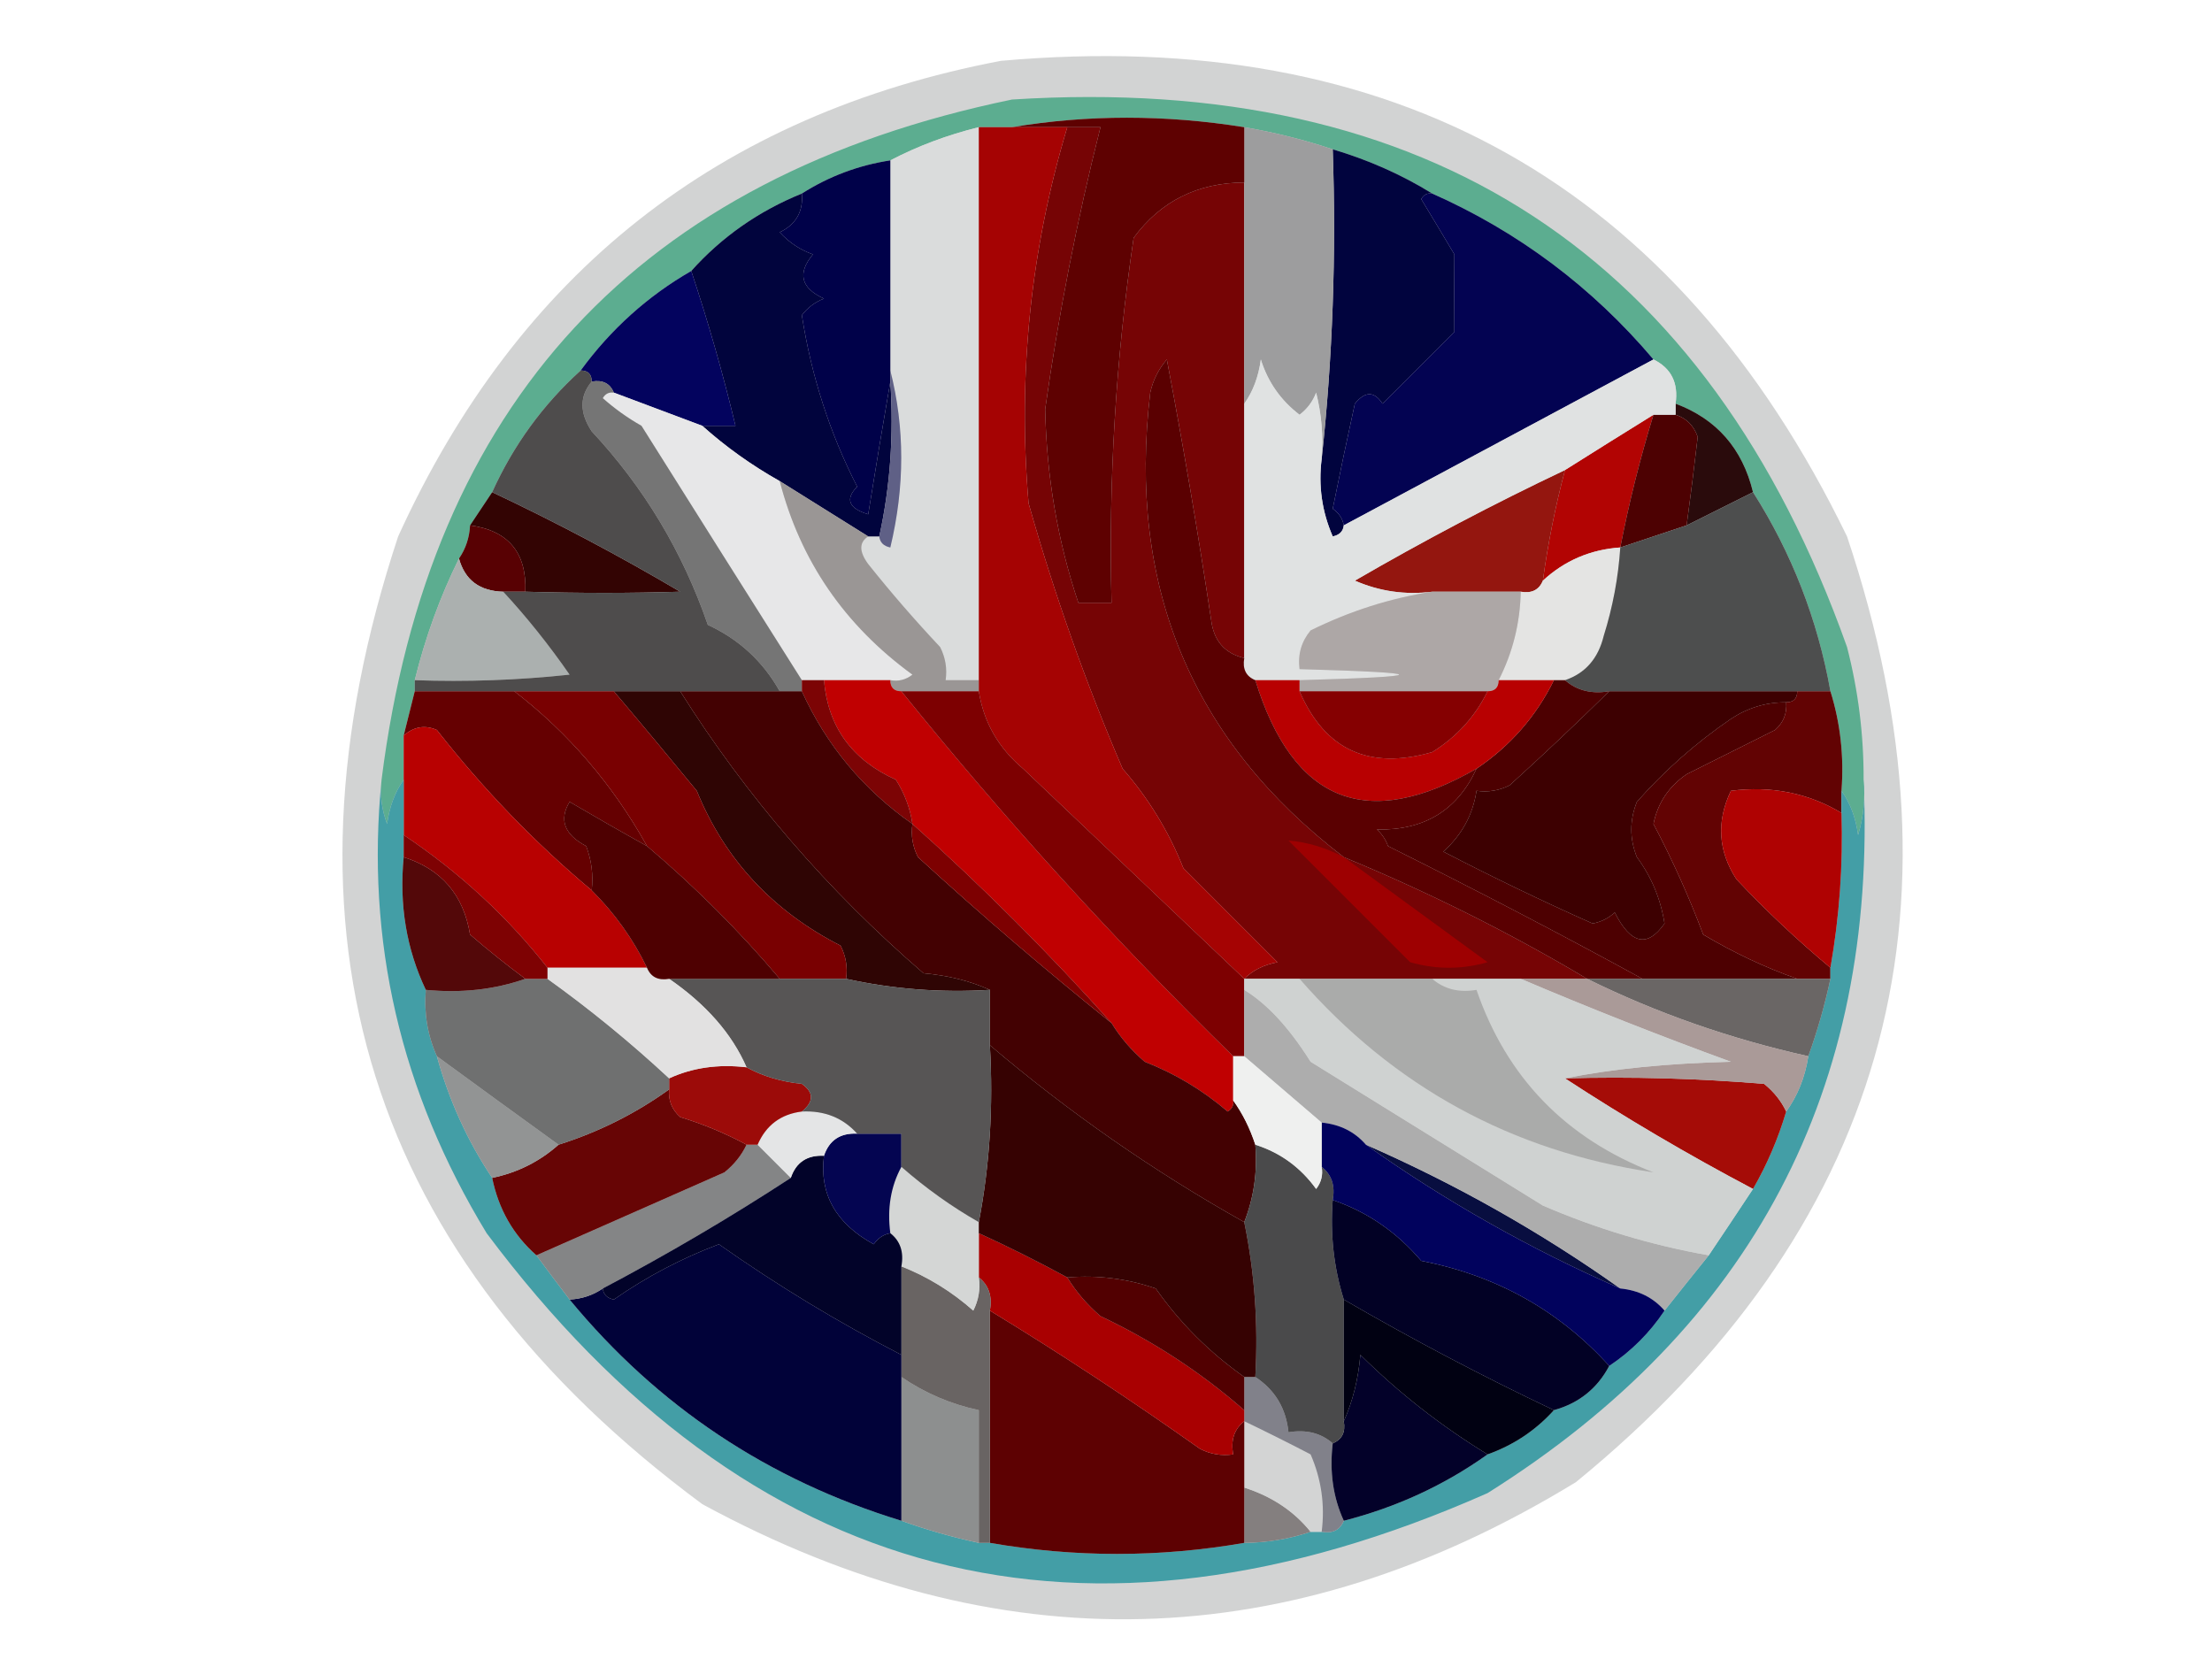
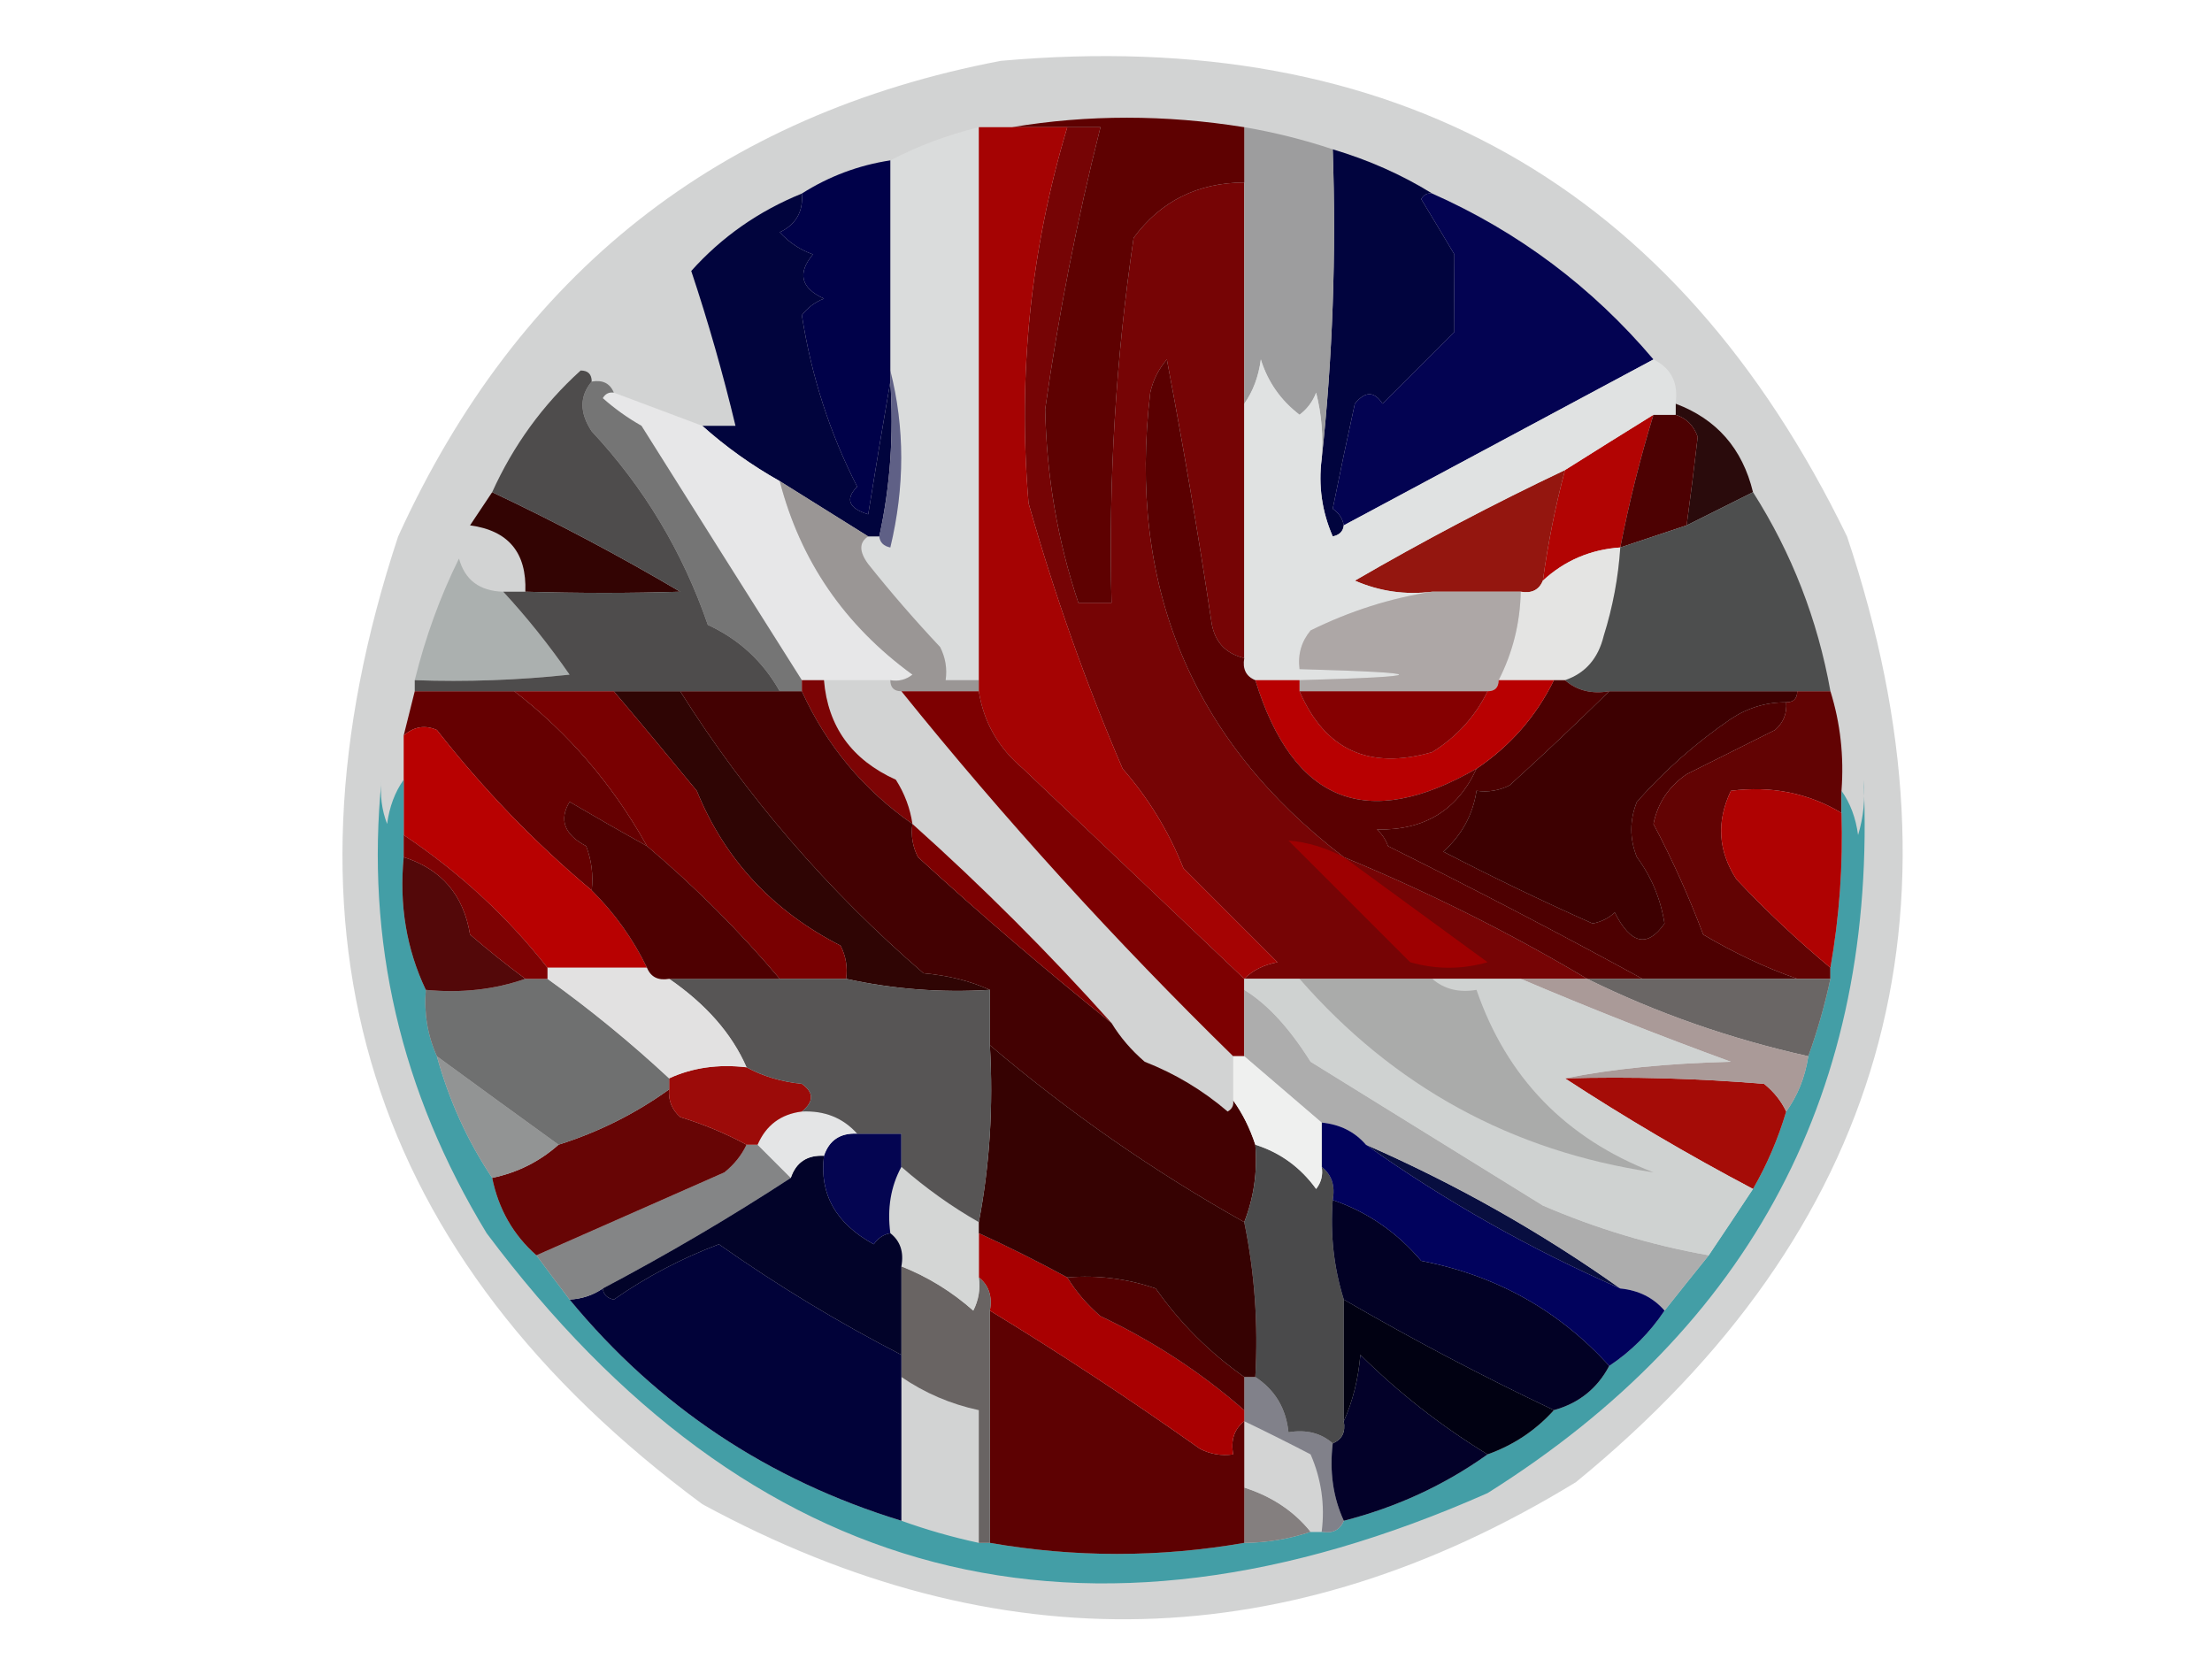
<svg xmlns="http://www.w3.org/2000/svg" width="200px" height="150px" style="shape-rendering:geometricPrecision; text-rendering:geometricPrecision; image-rendering:optimizeQuality; fill-rule:evenodd; clip-rule:evenodd">
  <g>
    <path style="opacity:0.177" fill="#040606" d="M 90.5,5.5 C 126.025,2.339 151.525,16.672 167,48.5C 178.482,82.751 170.316,111.251 142.5,134C 116.575,149.849 90.242,150.515 63.5,136C 33.274,113.631 24.108,84.464 36,48.5C 46.84,24.687 65.007,10.354 90.5,5.5 Z" />
  </g>
  <g>
-     <path style="opacity:1" fill="#5cad90" d="M 168.5,70.5 C 168.66,72.199 168.494,73.866 168,75.5C 167.79,73.942 167.29,72.609 166.5,71.5C 166.736,68.391 166.403,65.391 165.5,62.5C 164.34,56.016 162.007,50.016 158.5,44.5C 157.541,40.553 155.208,37.887 151.5,36.5C 151.771,34.62 151.104,33.287 149.5,32.5C 143.97,25.968 137.303,20.968 129.5,17.5C 126.739,15.795 123.739,14.462 120.5,13.5C 117.888,12.63 115.221,11.963 112.5,11.5C 105.346,10.356 98.346,10.356 91.5,11.5C 90.5,11.5 89.5,11.5 88.5,11.5C 85.646,12.205 82.979,13.205 80.5,14.5C 77.62,14.94 74.954,15.94 72.5,17.5C 68.59,19.087 65.257,21.421 62.5,24.5C 58.564,26.766 55.231,29.766 52.5,33.5C 49.092,36.583 46.425,40.249 44.5,44.5C 43.833,45.5 43.167,46.5 42.5,47.5C 42.443,48.609 42.11,49.609 41.5,50.5C 39.796,53.938 38.462,57.605 37.5,61.5C 37.5,61.833 37.5,62.167 37.5,62.5C 37.167,63.833 36.833,65.167 36.5,66.5C 36.5,67.833 36.5,69.167 36.5,70.5C 35.71,71.609 35.21,72.942 35,74.5C 34.51,73.207 34.343,71.873 34.5,70.5C 38.785,36.468 57.785,15.968 91.5,9C 129.228,6.6 154.395,23.099 167,58.5C 168.015,62.44 168.515,66.44 168.5,70.5 Z" />
-   </g>
+     </g>
  <g>
    <path style="opacity:1" fill="#01043e" d="M 120.5,13.5 C 123.739,14.462 126.739,15.795 129.5,17.5C 129.062,17.435 128.728,17.601 128.5,18C 129.516,19.677 130.516,21.343 131.5,23C 131.484,25.318 131.484,27.651 131.5,30C 129.36,32.14 127.194,34.306 125,36.5C 124.259,35.359 123.425,35.359 122.5,36.5C 121.796,39.704 121.13,42.871 120.5,46C 121.056,46.383 121.389,46.883 121.5,47.5C 121.44,48.043 121.107,48.376 120.5,48.5C 119.526,46.257 119.192,43.924 119.5,41.5C 120.494,32.348 120.827,23.015 120.5,13.5 Z" />
  </g>
  <g>
    <path style="opacity:1" fill="#dadcdc" d="M 88.5,11.5 C 88.5,28.167 88.5,44.833 88.5,61.5C 87.5,61.5 86.5,61.5 85.5,61.5C 85.65,60.448 85.483,59.448 85,58.5C 82.707,56.061 80.541,53.561 78.5,51C 77.665,49.869 77.665,49.036 78.5,48.5C 78.833,48.5 79.167,48.5 79.5,48.5C 79.56,49.043 79.893,49.376 80.5,49.5C 81.815,44.014 81.815,38.68 80.5,33.5C 80.5,27.167 80.5,20.833 80.5,14.5C 82.979,13.205 85.646,12.205 88.5,11.5 Z" />
  </g>
  <g>
    <path style="opacity:1" fill="#030352" d="M 129.5,17.5 C 137.303,20.968 143.97,25.968 149.5,32.5C 140.14,37.513 130.806,42.513 121.5,47.5C 121.389,46.883 121.056,46.383 120.5,46C 121.13,42.871 121.796,39.704 122.5,36.5C 123.425,35.359 124.259,35.359 125,36.5C 127.194,34.306 129.36,32.14 131.5,30C 131.484,27.651 131.484,25.318 131.5,23C 130.516,21.343 129.516,19.677 128.5,18C 128.728,17.601 129.062,17.435 129.5,17.5 Z" />
  </g>
  <g>
    <path style="opacity:1" fill="#01043d" d="M 72.5,17.5 C 72.64,19.124 71.973,20.29 70.5,21C 71.328,21.915 72.328,22.581 73.5,23C 72.075,24.714 72.408,26.047 74.5,27C 73.692,27.308 73.025,27.808 72.5,28.5C 73.358,33.995 75.025,39.162 77.5,44C 76.396,45.131 76.73,45.965 78.5,46.5C 79.167,42.352 79.834,38.352 80.5,34.5C 80.82,39.363 80.486,44.03 79.5,48.5C 79.167,48.5 78.833,48.5 78.5,48.5C 75.87,46.847 73.203,45.181 70.5,43.5C 67.953,42.066 65.62,40.4 63.5,38.5C 64.5,38.5 65.5,38.5 66.5,38.5C 65.365,33.764 64.032,29.097 62.5,24.5C 65.257,21.421 68.59,19.087 72.5,17.5 Z" />
  </g>
  <g>
    <path style="opacity:1" fill="#000149" d="M 80.5,14.5 C 80.5,20.833 80.5,27.167 80.5,33.5C 80.5,33.833 80.5,34.167 80.5,34.5C 79.834,38.352 79.167,42.352 78.5,46.5C 76.73,45.965 76.396,45.131 77.5,44C 75.025,39.162 73.358,33.995 72.5,28.5C 73.025,27.808 73.692,27.308 74.5,27C 72.408,26.047 72.075,24.714 73.5,23C 72.328,22.581 71.328,21.915 70.5,21C 71.973,20.29 72.64,19.124 72.5,17.5C 74.954,15.94 77.62,14.94 80.5,14.5 Z" />
  </g>
  <g>
    <path style="opacity:1" fill="#760405" d="M 96.5,11.5 C 97.5,11.5 98.5,11.5 99.5,11.5C 97.377,19.912 95.71,28.412 94.5,37C 94.627,43.075 95.627,48.909 97.5,54.5C 98.5,54.5 99.5,54.5 100.5,54.5C 100.217,43.437 100.884,32.437 102.5,21.5C 104.946,18.188 108.279,16.521 112.5,16.5C 112.5,23.167 112.5,29.833 112.5,36.5C 112.5,44.167 112.5,51.833 112.5,59.5C 110.715,59.074 109.715,57.908 109.5,56C 108.316,48.119 106.982,40.286 105.5,32.5C 104.749,33.376 104.249,34.376 104,35.5C 101.924,52.992 107.758,66.992 121.5,77.5C 129.182,80.674 136.515,84.341 143.5,88.5C 141.5,88.5 139.5,88.5 137.5,88.5C 134.833,88.5 132.167,88.5 129.5,88.5C 125.5,88.5 121.5,88.5 117.5,88.5C 115.833,88.5 114.167,88.5 112.5,88.5C 113.263,87.732 114.263,87.232 115.5,87C 112.667,84.167 109.833,81.333 107,78.5C 105.669,75.166 103.835,72.166 101.5,69.5C 98.16,61.718 95.326,53.718 93,45.5C 92.011,33.901 93.178,22.568 96.5,11.5 Z" />
  </g>
  <g>
    <path style="opacity:1" fill="#9d9d9e" d="M 112.5,11.5 C 115.221,11.963 117.888,12.63 120.5,13.5C 120.827,23.015 120.494,32.348 119.5,41.5C 119.662,39.473 119.495,37.473 119,35.5C 118.692,36.308 118.192,36.975 117.5,37.5C 115.799,36.198 114.632,34.531 114,32.5C 113.79,34.058 113.29,35.392 112.5,36.5C 112.5,29.833 112.5,23.167 112.5,16.5C 112.5,14.833 112.5,13.167 112.5,11.5 Z" />
  </g>
  <g>
-     <path style="opacity:1" fill="#03035e" d="M 62.5,24.5 C 64.032,29.097 65.365,33.764 66.5,38.5C 65.5,38.5 64.5,38.5 63.5,38.5C 60.833,37.5 58.167,36.5 55.5,35.5C 55.158,34.662 54.492,34.328 53.5,34.5C 53.5,33.833 53.167,33.5 52.5,33.5C 55.231,29.766 58.564,26.766 62.5,24.5 Z" />
-   </g>
+     </g>
  <g>
    <path style="opacity:1" fill="#5e0101" d="M 91.5,11.5 C 98.346,10.356 105.346,10.356 112.5,11.5C 112.5,13.167 112.5,14.833 112.5,16.5C 108.279,16.521 104.946,18.188 102.5,21.5C 100.884,32.437 100.217,43.437 100.5,54.5C 99.5,54.5 98.5,54.5 97.5,54.5C 95.627,48.909 94.627,43.075 94.5,37C 95.71,28.412 97.377,19.912 99.5,11.5C 98.5,11.5 97.5,11.5 96.5,11.5C 94.833,11.5 93.167,11.5 91.5,11.5 Z" />
  </g>
  <g>
    <path style="opacity:1" fill="#e7e7e8" d="M 55.5,35.5 C 58.167,36.5 60.833,37.5 63.5,38.5C 65.62,40.4 67.953,42.066 70.5,43.5C 72.36,50.696 76.36,56.529 82.5,61C 81.906,61.464 81.239,61.631 80.5,61.5C 78.5,61.5 76.5,61.5 74.5,61.5C 73.833,61.5 73.167,61.5 72.5,61.5C 67.691,53.898 62.858,46.231 58,38.5C 56.745,37.789 55.579,36.956 54.5,36C 54.728,35.601 55.062,35.435 55.5,35.5 Z" />
  </g>
  <g>
    <path style="opacity:1" fill="#5f6086" d="M 80.5,33.5 C 81.815,38.68 81.815,44.014 80.5,49.5C 79.893,49.376 79.56,49.043 79.5,48.5C 80.486,44.03 80.82,39.363 80.5,34.5C 80.5,34.167 80.5,33.833 80.5,33.5 Z" />
  </g>
  <g>
    <path style="opacity:1" fill="#757575" d="M 53.5,34.5 C 54.492,34.328 55.158,34.662 55.5,35.5C 55.062,35.435 54.728,35.601 54.5,36C 55.579,36.956 56.745,37.789 58,38.5C 62.858,46.231 67.691,53.898 72.5,61.5C 72.5,61.833 72.5,62.167 72.5,62.5C 71.833,62.5 71.167,62.5 70.5,62.5C 68.982,59.799 66.816,57.799 64,56.5C 61.729,49.903 58.229,44.07 53.5,39C 52.392,37.323 52.392,35.823 53.5,34.5 Z" />
  </g>
  <g>
    <path style="opacity:1" fill="#b20403" d="M 149.5,37.5 C 148.285,41.468 147.285,45.468 146.5,49.5C 143.794,49.688 141.461,50.688 139.5,52.5C 139.959,49.123 140.626,45.789 141.5,42.5C 144.184,40.807 146.851,39.14 149.5,37.5 Z" />
  </g>
  <g>
    <path style="opacity:1" fill="#2a0b0c" d="M 151.5,37.5 C 151.5,37.167 151.5,36.833 151.5,36.5C 155.208,37.887 157.541,40.553 158.5,44.5C 156.5,45.5 154.5,46.5 152.5,47.5C 152.858,44.857 153.191,42.19 153.5,39.5C 153.145,38.478 152.478,37.811 151.5,37.5 Z" />
  </g>
  <g>
    <path style="opacity:1" fill="#4d0102" d="M 149.5,37.5 C 150.167,37.5 150.833,37.5 151.5,37.5C 152.478,37.811 153.145,38.478 153.5,39.5C 153.191,42.19 152.858,44.857 152.5,47.5C 150.5,48.167 148.5,48.833 146.5,49.5C 147.285,45.468 148.285,41.468 149.5,37.5 Z" />
  </g>
  <g>
    <path style="opacity:1" fill="#9a9695" d="M 70.5,43.5 C 73.203,45.181 75.87,46.847 78.5,48.5C 77.665,49.036 77.665,49.869 78.5,51C 80.541,53.561 82.707,56.061 85,58.5C 85.483,59.448 85.65,60.448 85.5,61.5C 86.5,61.5 87.5,61.5 88.5,61.5C 88.5,61.833 88.5,62.167 88.5,62.5C 86.167,62.5 83.833,62.5 81.5,62.5C 80.833,62.5 80.5,62.167 80.5,61.5C 81.239,61.631 81.906,61.464 82.5,61C 76.36,56.529 72.36,50.696 70.5,43.5 Z" />
  </g>
  <g>
    <path style="opacity:1" fill="#330403" d="M 44.5,44.5 C 50.312,47.239 55.978,50.239 61.5,53.5C 57.015,53.641 52.348,53.641 47.5,53.5C 47.632,49.968 45.966,47.968 42.5,47.5C 43.167,46.5 43.833,45.5 44.5,44.5 Z" />
  </g>
  <g>
    <path style="opacity:1" fill="#a50303" d="M 88.5,11.5 C 89.5,11.5 90.5,11.5 91.5,11.5C 93.167,11.5 94.833,11.5 96.5,11.5C 93.178,22.568 92.011,33.901 93,45.5C 95.326,53.718 98.16,61.718 101.5,69.5C 103.835,72.166 105.669,75.166 107,78.5C 109.833,81.333 112.667,84.167 115.5,87C 114.263,87.232 113.263,87.732 112.5,88.5C 105.864,82.199 99.197,75.866 92.5,69.5C 90.266,67.619 88.933,65.285 88.5,62.5C 88.5,62.167 88.5,61.833 88.5,61.5C 88.5,44.833 88.5,28.167 88.5,11.5 Z" />
  </g>
  <g>
    <path style="opacity:1" fill="#94160f" d="M 141.5,42.5 C 140.626,45.789 139.959,49.123 139.5,52.5C 139.158,53.338 138.492,53.672 137.5,53.5C 134.833,53.5 132.167,53.5 129.5,53.5C 127.076,53.808 124.743,53.474 122.5,52.5C 128.702,48.899 135.036,45.566 141.5,42.5 Z" />
  </g>
  <g>
-     <path style="opacity:1" fill="#580103" d="M 42.5,47.5 C 45.966,47.968 47.632,49.968 47.5,53.5C 46.833,53.5 46.167,53.5 45.5,53.5C 43.368,53.446 42.035,52.446 41.5,50.5C 42.11,49.609 42.443,48.609 42.5,47.5 Z" />
-   </g>
+     </g>
  <g>
    <path style="opacity:1" fill="#e0e2e2" d="M 119.5,41.5 C 119.192,43.924 119.526,46.257 120.5,48.5C 121.107,48.376 121.44,48.043 121.5,47.5C 130.806,42.513 140.14,37.513 149.5,32.5C 151.104,33.287 151.771,34.62 151.5,36.5C 151.5,36.833 151.5,37.167 151.5,37.5C 150.833,37.5 150.167,37.5 149.5,37.5C 146.851,39.14 144.184,40.807 141.5,42.5C 135.036,45.566 128.702,48.899 122.5,52.5C 124.743,53.474 127.076,53.808 129.5,53.5C 125.732,54.076 122.065,55.242 118.5,57C 117.663,58.011 117.33,59.178 117.5,60.5C 129.5,60.833 129.5,61.167 117.5,61.5C 116.167,61.5 114.833,61.5 113.5,61.5C 112.662,61.158 112.328,60.492 112.5,59.5C 112.5,51.833 112.5,44.167 112.5,36.5C 113.29,35.392 113.79,34.058 114,32.5C 114.632,34.531 115.799,36.198 117.5,37.5C 118.192,36.975 118.692,36.308 119,35.5C 119.495,37.473 119.662,39.473 119.5,41.5 Z" />
  </g>
  <g>
    <path style="opacity:1" fill="#e4e4e3" d="M 146.5,49.5 C 146.322,52.217 145.822,54.883 145,57.5C 144.502,59.544 143.335,60.878 141.5,61.5C 141.167,61.5 140.833,61.5 140.5,61.5C 138.833,61.5 137.167,61.5 135.5,61.5C 136.774,59.008 137.44,56.341 137.5,53.5C 138.492,53.672 139.158,53.338 139.5,52.5C 141.461,50.688 143.794,49.688 146.5,49.5 Z" />
  </g>
  <g>
    <path style="opacity:1" fill="#ada7a6" d="M 129.5,53.5 C 132.167,53.5 134.833,53.5 137.5,53.5C 137.44,56.341 136.774,59.008 135.5,61.5C 135.5,62.167 135.167,62.5 134.5,62.5C 128.833,62.5 123.167,62.5 117.5,62.5C 117.5,62.167 117.5,61.833 117.5,61.5C 129.5,61.167 129.5,60.833 117.5,60.5C 117.33,59.178 117.663,58.011 118.5,57C 122.065,55.242 125.732,54.076 129.5,53.5 Z" />
  </g>
  <g>
    <path style="opacity:1" fill="#4d4e4e" d="M 158.5,44.5 C 162.007,50.016 164.34,56.016 165.5,62.5C 164.5,62.5 163.5,62.5 162.5,62.5C 156.833,62.5 151.167,62.5 145.5,62.5C 143.901,62.768 142.568,62.434 141.5,61.5C 143.335,60.878 144.502,59.544 145,57.5C 145.822,54.883 146.322,52.217 146.5,49.5C 148.5,48.833 150.5,48.167 152.5,47.5C 154.5,46.5 156.5,45.5 158.5,44.5 Z" />
  </g>
  <g>
    <path style="opacity:1" fill="#abb0af" d="M 41.5,50.5 C 42.035,52.446 43.368,53.446 45.5,53.5C 47.636,55.812 49.636,58.312 51.5,61C 46.845,61.499 42.178,61.666 37.5,61.5C 38.462,57.605 39.796,53.938 41.5,50.5 Z" />
  </g>
  <g>
    <path style="opacity:1" fill="#4e4c4c" d="M 52.5,33.5 C 53.167,33.5 53.5,33.833 53.5,34.5C 52.392,35.823 52.392,37.323 53.5,39C 58.229,44.07 61.729,49.903 64,56.5C 66.816,57.799 68.982,59.799 70.5,62.5C 67.5,62.5 64.5,62.5 61.5,62.5C 59.5,62.5 57.5,62.5 55.5,62.5C 52.5,62.5 49.5,62.5 46.5,62.5C 43.5,62.5 40.5,62.5 37.5,62.5C 37.5,62.167 37.5,61.833 37.5,61.5C 42.178,61.666 46.845,61.499 51.5,61C 49.636,58.312 47.636,55.812 45.5,53.5C 46.167,53.5 46.833,53.5 47.5,53.5C 52.348,53.641 57.015,53.641 61.5,53.5C 55.978,50.239 50.312,47.239 44.5,44.5C 46.425,40.249 49.092,36.583 52.5,33.5 Z" />
  </g>
  <g>
-     <path style="opacity:1" fill="#c00001" d="M 74.5,61.5 C 76.5,61.5 78.5,61.5 80.5,61.5C 80.5,62.167 80.833,62.5 81.5,62.5C 90.79,74.026 100.79,85.026 111.5,95.5C 111.5,96.833 111.5,98.167 111.5,99.5C 111.565,99.938 111.399,100.272 111,100.5C 108.742,98.57 106.242,97.07 103.5,96C 102.29,94.961 101.29,93.794 100.5,92.5C 94.833,86.167 88.833,80.167 82.5,74.5C 82.291,73.078 81.791,71.745 81,70.5C 77.017,68.701 74.851,65.701 74.5,61.5 Z" />
-   </g>
+     </g>
  <g>
    <path style="opacity:1" fill="#4d0001" d="M 140.5,61.5 C 140.833,61.5 141.167,61.5 141.5,61.5C 142.568,62.434 143.901,62.768 145.5,62.5C 142.537,65.414 139.537,68.248 136.5,71C 135.552,71.483 134.552,71.65 133.5,71.5C 133.174,73.661 132.174,75.494 130.5,77C 134.939,79.303 139.439,81.47 144,83.5C 144.772,83.355 145.439,83.022 146,82.5C 147.448,85.378 148.948,85.711 150.5,83.5C 150.147,81.269 149.314,79.269 148,77.5C 147.333,75.833 147.333,74.167 148,72.5C 150.511,69.657 153.344,67.157 156.5,65C 158.025,63.991 159.692,63.491 161.5,63.5C 161.586,64.496 161.252,65.329 160.5,66C 157.833,67.333 155.167,68.667 152.5,70C 150.876,71.117 149.876,72.617 149.5,74.5C 151.198,77.712 152.698,81.046 154,84.5C 156.778,86.152 159.611,87.486 162.5,88.5C 157.833,88.5 153.167,88.5 148.5,88.5C 141.374,84.595 133.707,80.595 125.5,76.5C 125.291,75.914 124.957,75.414 124.5,75C 128.776,75.091 131.776,73.258 133.5,69.5C 136.543,67.457 138.876,64.79 140.5,61.5 Z" />
  </g>
  <g>
    <path style="opacity:1" fill="#650001" d="M 37.5,62.5 C 40.5,62.5 43.5,62.5 46.5,62.5C 51.414,66.29 55.414,70.957 58.5,76.5C 56.201,75.222 53.868,73.889 51.5,72.5C 50.524,74.123 51.024,75.457 53,76.5C 53.49,77.793 53.657,79.127 53.5,80.5C 48.392,76.223 43.725,71.39 39.5,66C 38.423,65.53 37.423,65.697 36.5,66.5C 36.833,65.167 37.167,63.833 37.5,62.5 Z" />
  </g>
  <g>
    <path style="opacity:1" fill="#7c0405" d="M 72.5,62.5 C 72.5,62.167 72.5,61.833 72.5,61.5C 73.167,61.5 73.833,61.5 74.5,61.5C 74.851,65.701 77.017,68.701 81,70.5C 81.791,71.745 82.291,73.078 82.5,74.5C 78.056,71.392 74.722,67.392 72.5,62.5 Z" />
  </g>
  <g>
    <path style="opacity:1" fill="#3d0001" d="M 145.5,62.5 C 151.167,62.5 156.833,62.5 162.5,62.5C 162.5,63.167 162.167,63.5 161.5,63.5C 159.692,63.491 158.025,63.991 156.5,65C 153.344,67.157 150.511,69.657 148,72.5C 147.333,74.167 147.333,75.833 148,77.5C 149.314,79.269 150.147,81.269 150.5,83.5C 148.948,85.711 147.448,85.378 146,82.5C 145.439,83.022 144.772,83.355 144,83.5C 139.439,81.47 134.939,79.303 130.5,77C 132.174,75.494 133.174,73.661 133.5,71.5C 134.552,71.65 135.552,71.483 136.5,71C 139.537,68.248 142.537,65.414 145.5,62.5 Z" />
  </g>
  <g>
    <path style="opacity:1" fill="#b80101" d="M 53.5,80.5 C 55.58,82.573 57.246,84.907 58.5,87.5C 55.5,87.5 52.5,87.5 49.5,87.5C 45.866,82.871 41.533,78.871 36.5,75.5C 36.5,73.833 36.5,72.167 36.5,70.5C 36.5,69.167 36.5,67.833 36.5,66.5C 37.423,65.697 38.423,65.53 39.5,66C 43.725,71.39 48.392,76.223 53.5,80.5 Z" />
  </g>
  <g>
    <path style="opacity:1" fill="#7d0001" d="M 81.5,62.5 C 83.833,62.5 86.167,62.5 88.5,62.5C 88.933,65.285 90.266,67.619 92.5,69.5C 99.197,75.866 105.864,82.199 112.5,88.5C 112.5,88.833 112.5,89.167 112.5,89.5C 112.5,91.5 112.5,93.5 112.5,95.5C 112.167,95.5 111.833,95.5 111.5,95.5C 100.79,85.026 90.79,74.026 81.5,62.5 Z" />
  </g>
  <g>
    <path style="opacity:1" fill="#b80001" d="M 113.5,61.5 C 114.833,61.5 116.167,61.5 117.5,61.5C 117.5,61.833 117.5,62.167 117.5,62.5C 119.796,67.812 123.796,69.646 129.5,68C 131.715,66.621 133.381,64.787 134.5,62.5C 135.167,62.5 135.5,62.167 135.5,61.5C 137.167,61.5 138.833,61.5 140.5,61.5C 138.876,64.79 136.543,67.457 133.5,69.5C 123.578,75.211 116.912,72.544 113.5,61.5 Z" />
  </g>
  <g>
    <path style="opacity:1" fill="#850001" d="M 117.5,62.5 C 123.167,62.5 128.833,62.5 134.5,62.5C 133.381,64.787 131.715,66.621 129.5,68C 123.796,69.646 119.796,67.812 117.5,62.5 Z" />
  </g>
  <g>
    <path style="opacity:1" fill="#620303" d="M 162.5,62.5 C 163.5,62.5 164.5,62.5 165.5,62.5C 166.403,65.391 166.736,68.391 166.5,71.5C 166.5,72.167 166.5,72.833 166.5,73.5C 163.495,71.701 160.162,71.034 156.5,71.5C 155.177,74.281 155.344,76.947 157,79.5C 159.703,82.371 162.536,85.038 165.5,87.5C 165.5,87.833 165.5,88.167 165.5,88.5C 164.5,88.5 163.5,88.5 162.5,88.5C 159.611,87.486 156.778,86.152 154,84.5C 152.698,81.046 151.198,77.712 149.5,74.5C 149.876,72.617 150.876,71.117 152.5,70C 155.167,68.667 157.833,67.333 160.5,66C 161.252,65.329 161.586,64.496 161.5,63.5C 162.167,63.5 162.5,63.167 162.5,62.5 Z" />
  </g>
  <g>
    <path style="opacity:1" fill="#2f0504" d="M 55.5,62.5 C 57.5,62.5 59.5,62.5 61.5,62.5C 67.479,71.993 74.812,80.493 83.5,88C 85.708,88.191 87.708,88.691 89.5,89.5C 85.069,89.769 80.735,89.436 76.5,88.5C 76.65,87.448 76.483,86.448 76,85.5C 69.849,82.356 65.516,77.689 63,71.5C 60.482,68.429 57.982,65.429 55.5,62.5 Z" />
  </g>
  <g>
    <path style="opacity:1" fill="#790001" d="M 46.5,62.5 C 49.5,62.5 52.5,62.5 55.5,62.5C 57.982,65.429 60.482,68.429 63,71.5C 65.516,77.689 69.849,82.356 76,85.5C 76.483,86.448 76.65,87.448 76.5,88.5C 74.5,88.5 72.5,88.5 70.5,88.5C 66.833,84.167 62.833,80.167 58.5,76.5C 55.414,70.957 51.414,66.29 46.5,62.5 Z" />
  </g>
  <g>
    <path style="opacity:1" fill="#5a0001" d="M 112.5,59.5 C 112.328,60.492 112.662,61.158 113.5,61.5C 116.912,72.544 123.578,75.211 133.5,69.5C 131.776,73.258 128.776,75.091 124.5,75C 124.957,75.414 125.291,75.914 125.5,76.5C 133.707,80.595 141.374,84.595 148.5,88.5C 146.833,88.5 145.167,88.5 143.5,88.5C 136.515,84.341 129.182,80.674 121.5,77.5C 107.758,66.992 101.924,52.992 104,35.5C 104.249,34.376 104.749,33.376 105.5,32.5C 106.982,40.286 108.316,48.119 109.5,56C 109.715,57.908 110.715,59.074 112.5,59.5 Z" />
  </g>
  <g>
    <path style="opacity:1" fill="#430102" d="M 61.5,62.5 C 64.5,62.5 67.5,62.5 70.5,62.5C 71.167,62.5 71.833,62.5 72.5,62.5C 74.722,67.392 78.056,71.392 82.5,74.5C 82.35,75.552 82.517,76.552 83,77.5C 88.725,82.733 94.558,87.733 100.5,92.5C 101.29,93.794 102.29,94.961 103.5,96C 106.242,97.07 108.742,98.57 111,100.5C 111.399,100.272 111.565,99.938 111.5,99.5C 112.345,100.671 113.011,102.005 113.5,103.5C 113.702,105.95 113.369,108.283 112.5,110.5C 104.31,105.906 96.643,100.573 89.5,94.5C 89.5,92.833 89.5,91.167 89.5,89.5C 87.708,88.691 85.708,88.191 83.5,88C 74.812,80.493 67.479,71.993 61.5,62.5 Z" />
  </g>
  <g>
    <path style="opacity:1" fill="#439ea6" d="M 34.5,70.5 C 34.343,71.873 34.51,73.207 35,74.5C 35.21,72.942 35.71,71.609 36.5,70.5C 36.5,72.167 36.5,73.833 36.5,75.5C 36.5,76.167 36.5,76.833 36.5,77.5C 36.083,81.817 36.75,85.817 38.5,89.5C 38.325,91.621 38.659,93.621 39.5,95.5C 40.603,99.497 42.269,103.164 44.5,106.5C 45.079,109.331 46.412,111.664 48.5,113.5C 49.512,114.872 50.512,116.205 51.5,117.5C 59.46,127.152 69.46,133.819 81.5,137.5C 83.772,138.319 86.106,138.985 88.5,139.5C 88.833,139.5 89.167,139.5 89.5,139.5C 97.167,140.833 104.833,140.833 112.5,139.5C 114.565,139.483 116.565,139.15 118.5,138.5C 118.833,138.5 119.167,138.5 119.5,138.5C 120.492,138.672 121.158,138.338 121.5,137.5C 126.262,136.284 130.595,134.284 134.5,131.5C 136.853,130.66 138.853,129.326 140.5,127.5C 142.754,126.876 144.421,125.543 145.5,123.5C 147.5,122.167 149.167,120.5 150.5,118.5C 151.803,116.858 153.136,115.191 154.5,113.5C 155.82,111.537 157.154,109.537 158.5,107.5C 159.773,105.287 160.773,102.954 161.5,100.5C 162.537,99.07 163.204,97.403 163.5,95.5C 164.319,93.228 164.985,90.894 165.5,88.5C 165.5,88.167 165.5,87.833 165.5,87.5C 166.314,82.881 166.647,78.214 166.5,73.5C 166.5,72.833 166.5,72.167 166.5,71.5C 167.29,72.609 167.79,73.942 168,75.5C 168.494,73.866 168.66,72.199 168.5,70.5C 169.765,98.465 158.431,119.965 134.5,135C 97.986,151.164 67.819,143.331 44,111.5C 36.213,98.701 33.047,85.034 34.5,70.5 Z" />
  </g>
  <g>
    <path style="opacity:1" fill="#847f7f" d="M 112.5,134.5 C 114.999,135.301 116.999,136.634 118.5,138.5C 116.565,139.15 114.565,139.483 112.5,139.5C 112.5,137.833 112.5,136.167 112.5,134.5 Z" />
  </g>
  <g>
    <path style="opacity:1" fill="#d3d4d4" d="M 112.5,128.5 C 114.466,129.441 116.466,130.441 118.5,131.5C 119.474,133.743 119.808,136.076 119.5,138.5C 119.167,138.5 118.833,138.5 118.5,138.5C 116.999,136.634 114.999,135.301 112.5,134.5C 112.5,132.5 112.5,130.5 112.5,128.5 Z" />
  </g>
  <g>
    <path style="opacity:1" fill="#81818a" d="M 112.5,124.5 C 112.833,124.5 113.167,124.5 113.5,124.5C 115.279,125.67 116.279,127.336 116.5,129.5C 118.099,129.232 119.432,129.566 120.5,130.5C 120.198,133.059 120.532,135.393 121.5,137.5C 121.158,138.338 120.492,138.672 119.5,138.5C 119.808,136.076 119.474,133.743 118.5,131.5C 116.466,130.441 114.466,129.441 112.5,128.5C 112.5,128.167 112.5,127.833 112.5,127.5C 112.5,126.5 112.5,125.5 112.5,124.5 Z" />
  </g>
  <g>
-     <path style="opacity:1" fill="#8d8f8f" d="M 81.5,124.5 C 83.628,125.957 85.962,126.957 88.5,127.5C 88.5,131.5 88.5,135.5 88.5,139.5C 86.106,138.985 83.772,138.319 81.5,137.5C 81.5,133.167 81.5,128.833 81.5,124.5 Z" />
-   </g>
+     </g>
  <g>
    <path style="opacity:1" fill="#5d0102" d="M 89.5,118.5 C 95.933,122.418 102.267,126.585 108.5,131C 109.448,131.483 110.448,131.649 111.5,131.5C 111.263,130.209 111.596,129.209 112.5,128.5C 112.5,130.5 112.5,132.5 112.5,134.5C 112.5,136.167 112.5,137.833 112.5,139.5C 104.833,140.833 97.167,140.833 89.5,139.5C 89.5,132.5 89.5,125.5 89.5,118.5 Z" />
  </g>
  <g>
    <path style="opacity:1" fill="#030129" d="M 134.5,131.5 C 130.595,134.284 126.262,136.284 121.5,137.5C 120.532,135.393 120.198,133.059 120.5,130.5C 121.338,130.158 121.672,129.492 121.5,128.5C 122.309,126.708 122.809,124.708 123,122.5C 126.476,125.94 130.31,128.94 134.5,131.5 Z" />
  </g>
  <g>
    <path style="opacity:1" fill="#a90001" d="M 88.5,111.5 C 91.151,112.711 93.818,114.045 96.5,115.5C 97.29,116.794 98.29,117.961 99.5,119C 104.236,121.239 108.569,124.072 112.5,127.5C 112.5,127.833 112.5,128.167 112.5,128.5C 111.596,129.209 111.263,130.209 111.5,131.5C 110.448,131.649 109.448,131.483 108.5,131C 102.267,126.585 95.933,122.418 89.5,118.5C 89.737,117.209 89.404,116.209 88.5,115.5C 88.5,114.167 88.5,112.833 88.5,111.5 Z" />
  </g>
  <g>
    <path style="opacity:1" fill="#696463" d="M 81.5,114.5 C 83.889,115.446 86.056,116.779 88,118.5C 88.483,117.552 88.65,116.552 88.5,115.5C 89.404,116.209 89.737,117.209 89.5,118.5C 89.5,125.5 89.5,132.5 89.5,139.5C 89.167,139.5 88.833,139.5 88.5,139.5C 88.5,135.5 88.5,131.5 88.5,127.5C 85.962,126.957 83.628,125.957 81.5,124.5C 81.5,123.833 81.5,123.167 81.5,122.5C 81.5,119.833 81.5,117.167 81.5,114.5 Z" />
  </g>
  <g>
    <path style="opacity:1" fill="#4a4a4b" d="M 113.5,103.5 C 115.755,104.215 117.588,105.548 119,107.5C 119.464,106.906 119.631,106.239 119.5,105.5C 120.404,106.209 120.737,107.209 120.5,108.5C 120.264,111.609 120.597,114.609 121.5,117.5C 121.5,121.167 121.5,124.833 121.5,128.5C 121.672,129.492 121.338,130.158 120.5,130.5C 119.432,129.566 118.099,129.232 116.5,129.5C 116.279,127.336 115.279,125.67 113.5,124.5C 113.774,119.737 113.441,115.07 112.5,110.5C 113.369,108.283 113.702,105.95 113.5,103.5 Z" />
  </g>
  <g>
    <path style="opacity:1" fill="#010112" d="M 121.5,117.5 C 127.715,121.107 134.048,124.44 140.5,127.5C 138.853,129.326 136.853,130.66 134.5,131.5C 130.31,128.94 126.476,125.94 123,122.5C 122.809,124.708 122.309,126.708 121.5,128.5C 121.5,124.833 121.5,121.167 121.5,117.5 Z" />
  </g>
  <g>
    <path style="opacity:1" fill="#520001" d="M 96.5,115.5 C 99.249,115.274 101.916,115.607 104.5,116.5C 106.673,119.601 109.339,122.268 112.5,124.5C 112.5,125.5 112.5,126.5 112.5,127.5C 108.569,124.072 104.236,121.239 99.5,119C 98.29,117.961 97.29,116.794 96.5,115.5 Z" />
  </g>
  <g>
    <path style="opacity:1" fill="#010239" d="M 81.5,122.5 C 81.5,123.167 81.5,123.833 81.5,124.5C 81.5,128.833 81.5,133.167 81.5,137.5C 69.46,133.819 59.46,127.152 51.5,117.5C 52.609,117.443 53.609,117.11 54.5,116.5C 54.56,117.043 54.893,117.376 55.5,117.5C 58.445,115.444 61.612,113.777 65,112.5C 70.29,116.226 75.79,119.559 81.5,122.5 Z" />
  </g>
  <g>
    <path style="opacity:1" fill="#020125" d="M 120.5,108.5 C 123.63,109.572 126.296,111.406 128.5,114C 135.29,115.319 140.957,118.485 145.5,123.5C 144.421,125.543 142.754,126.876 140.5,127.5C 134.048,124.44 127.715,121.107 121.5,117.5C 120.597,114.609 120.264,111.609 120.5,108.5 Z" />
  </g>
  <g>
    <path style="opacity:1" fill="#848586" d="M 67.5,103.5 C 67.833,103.5 68.167,103.5 68.5,103.5C 69.5,104.5 70.5,105.5 71.5,106.5C 66.033,110.071 60.367,113.404 54.5,116.5C 53.609,117.11 52.609,117.443 51.5,117.5C 50.512,116.205 49.512,114.872 48.5,113.5C 54.104,111.035 59.771,108.535 65.5,106C 66.38,105.292 67.047,104.458 67.5,103.5 Z" />
  </g>
  <g>
    <path style="opacity:1" fill="#080e40" d="M 123.5,103.5 C 131.661,107.077 139.328,111.411 146.5,116.5C 138.339,112.923 130.672,108.589 123.5,103.5 Z" />
  </g>
  <g>
    <path style="opacity:1" fill="#d4d6d5" d="M 81.5,105.5 C 83.695,107.424 86.028,109.091 88.5,110.5C 88.5,110.833 88.5,111.167 88.5,111.5C 88.5,112.833 88.5,114.167 88.5,115.5C 88.65,116.552 88.483,117.552 88,118.5C 86.056,116.779 83.889,115.446 81.5,114.5C 81.737,113.209 81.404,112.209 80.5,111.5C 80.205,109.265 80.539,107.265 81.5,105.5 Z" />
  </g>
  <g>
    <path style="opacity:1" fill="#020329" d="M 74.5,104.5 C 74.072,107.961 75.572,110.627 79,112.5C 79.383,111.944 79.883,111.611 80.5,111.5C 81.404,112.209 81.737,113.209 81.5,114.5C 81.5,117.167 81.5,119.833 81.5,122.5C 75.79,119.559 70.29,116.226 65,112.5C 61.612,113.777 58.445,115.444 55.5,117.5C 54.893,117.376 54.56,117.043 54.5,116.5C 60.367,113.404 66.033,110.071 71.5,106.5C 71.973,105.094 72.973,104.427 74.5,104.5 Z" />
  </g>
  <g>
    <path style="opacity:1" fill="#adadad" d="M 112.5,89.5 C 114.572,90.763 116.572,92.93 118.5,96C 125.5,100.333 132.5,104.667 139.5,109C 144.337,111.088 149.337,112.588 154.5,113.5C 153.136,115.191 151.803,116.858 150.5,118.5C 149.486,117.326 148.153,116.66 146.5,116.5C 139.328,111.411 131.661,107.077 123.5,103.5C 122.486,102.326 121.153,101.66 119.5,101.5C 117.167,99.5 114.833,97.5 112.5,95.5C 112.5,93.5 112.5,91.5 112.5,89.5 Z" />
  </g>
  <g>
    <path style="opacity:1" fill="#040551" d="M 77.5,102.5 C 78.833,102.5 80.167,102.5 81.5,102.5C 81.5,103.5 81.5,104.5 81.5,105.5C 80.539,107.265 80.205,109.265 80.5,111.5C 79.883,111.611 79.383,111.944 79,112.5C 75.572,110.627 74.072,107.961 74.5,104.5C 74.973,103.094 75.973,102.427 77.5,102.5 Z" />
  </g>
  <g>
    <path style="opacity:1" fill="#01025d" d="M 119.5,101.5 C 121.153,101.66 122.486,102.326 123.5,103.5C 130.672,108.589 138.339,112.923 146.5,116.5C 148.153,116.66 149.486,117.326 150.5,118.5C 149.167,120.5 147.5,122.167 145.5,123.5C 140.957,118.485 135.29,115.319 128.5,114C 126.296,111.406 123.63,109.572 120.5,108.5C 120.737,107.209 120.404,106.209 119.5,105.5C 119.5,104.167 119.5,102.833 119.5,101.5 Z" />
  </g>
  <g>
    <path style="opacity:1" fill="#360202" d="M 89.5,94.5 C 96.643,100.573 104.31,105.906 112.5,110.5C 113.441,115.07 113.774,119.737 113.5,124.5C 113.167,124.5 112.833,124.5 112.5,124.5C 109.339,122.268 106.673,119.601 104.5,116.5C 101.916,115.607 99.249,115.274 96.5,115.5C 93.818,114.045 91.151,112.711 88.5,111.5C 88.5,111.167 88.5,110.833 88.5,110.5C 89.488,105.36 89.821,100.026 89.5,94.5 Z" />
  </g>
  <g>
    <path style="opacity:1" fill="#670505" d="M 60.5,98.5 C 60.414,99.496 60.748,100.329 61.5,101C 63.628,101.655 65.628,102.489 67.5,103.5C 67.047,104.458 66.38,105.292 65.5,106C 59.771,108.535 54.104,111.035 48.5,113.5C 46.412,111.664 45.079,109.331 44.5,106.5C 46.784,106.025 48.784,105.025 50.5,103.5C 54.117,102.358 57.45,100.692 60.5,98.5 Z" />
  </g>
  <g>
    <path style="opacity:1" fill="#e4e5e6" d="M 72.5,100.5 C 74.553,100.402 76.22,101.069 77.5,102.5C 75.973,102.427 74.973,103.094 74.5,104.5C 72.973,104.427 71.973,105.094 71.5,106.5C 70.5,105.5 69.5,104.5 68.5,103.5C 69.262,101.738 70.596,100.738 72.5,100.5 Z" />
  </g>
  <g>
    <path style="opacity:1" fill="#9c0b09" d="M 67.5,96.5 C 68.952,97.302 70.618,97.802 72.5,98C 73.598,98.77 73.598,99.603 72.5,100.5C 70.596,100.738 69.262,101.738 68.5,103.5C 68.167,103.5 67.833,103.5 67.5,103.5C 65.628,102.489 63.628,101.655 61.5,101C 60.748,100.329 60.414,99.496 60.5,98.5C 60.5,98.167 60.5,97.833 60.5,97.5C 62.607,96.532 64.941,96.198 67.5,96.5 Z" />
  </g>
  <g>
    <path style="opacity:1" fill="#929494" d="M 39.5,95.5 C 43.193,98.203 46.86,100.869 50.5,103.5C 48.784,105.025 46.784,106.025 44.5,106.5C 42.269,103.164 40.603,99.497 39.5,95.5 Z" />
  </g>
  <g>
    <path style="opacity:1" fill="#a50c07" d="M 141.5,97.5 C 147.509,97.334 153.509,97.501 159.5,98C 160.381,98.708 161.047,99.542 161.5,100.5C 160.773,102.954 159.773,105.287 158.5,107.5C 152.633,104.404 146.967,101.071 141.5,97.5 Z" />
  </g>
  <g>
    <path style="opacity:1" fill="#eff0ef" d="M 111.5,95.5 C 111.833,95.5 112.167,95.5 112.5,95.5C 114.833,97.5 117.167,99.5 119.5,101.5C 119.5,102.833 119.5,104.167 119.5,105.5C 119.631,106.239 119.464,106.906 119,107.5C 117.588,105.548 115.755,104.215 113.5,103.5C 113.011,102.005 112.345,100.671 111.5,99.5C 111.5,98.167 111.5,96.833 111.5,95.5 Z" />
  </g>
  <g>
    <path style="opacity:1" fill="#575555" d="M 60.5,88.5 C 63.833,88.5 67.167,88.5 70.5,88.5C 72.5,88.5 74.5,88.5 76.5,88.5C 80.735,89.436 85.069,89.769 89.5,89.5C 89.5,91.167 89.5,92.833 89.5,94.5C 89.821,100.026 89.488,105.36 88.5,110.5C 86.028,109.091 83.695,107.424 81.5,105.5C 81.5,104.5 81.5,103.5 81.5,102.5C 80.167,102.5 78.833,102.5 77.5,102.5C 76.22,101.069 74.553,100.402 72.5,100.5C 73.598,99.603 73.598,98.77 72.5,98C 70.618,97.802 68.952,97.302 67.5,96.5C 66.182,93.475 63.848,90.808 60.5,88.5 Z" />
  </g>
  <g>
    <path style="opacity:1" fill="#6f7070" d="M 47.5,88.5 C 48.167,88.5 48.833,88.5 49.5,88.5C 53.35,91.261 57.017,94.261 60.5,97.5C 60.5,97.833 60.5,98.167 60.5,98.5C 57.45,100.692 54.117,102.358 50.5,103.5C 46.86,100.869 43.193,98.203 39.5,95.5C 38.659,93.621 38.325,91.621 38.5,89.5C 41.713,89.81 44.713,89.477 47.5,88.5 Z" />
  </g>
  <g>
    <path style="opacity:1" fill="#6a6665" d="M 143.5,88.5 C 145.167,88.5 146.833,88.5 148.5,88.5C 153.167,88.5 157.833,88.5 162.5,88.5C 163.5,88.5 164.5,88.5 165.5,88.5C 164.985,90.894 164.319,93.228 163.5,95.5C 156.442,93.927 149.775,91.594 143.5,88.5 Z" />
  </g>
  <g>
    <path style="opacity:1" fill="#aa9a98" d="M 137.5,88.5 C 139.5,88.5 141.5,88.5 143.5,88.5C 149.775,91.594 156.442,93.927 163.5,95.5C 163.204,97.403 162.537,99.07 161.5,100.5C 161.047,99.542 160.381,98.708 159.5,98C 153.509,97.501 147.509,97.334 141.5,97.5C 145.742,96.643 150.742,96.143 156.5,96C 150.016,93.631 143.683,91.131 137.5,88.5 Z" />
  </g>
  <g>
    <path style="opacity:1" fill="#cfd2d1" d="M 112.5,89.5 C 112.5,89.167 112.5,88.833 112.5,88.5C 114.167,88.5 115.833,88.5 117.5,88.5C 126.019,98.26 136.686,104.093 149.5,106C 141.568,102.93 136.235,97.43 133.5,89.5C 131.901,89.768 130.568,89.434 129.5,88.5C 132.167,88.5 134.833,88.5 137.5,88.5C 143.683,91.131 150.016,93.631 156.5,96C 150.742,96.143 145.742,96.643 141.5,97.5C 146.967,101.071 152.633,104.404 158.5,107.5C 157.154,109.537 155.82,111.537 154.5,113.5C 149.337,112.588 144.337,111.088 139.5,109C 132.5,104.667 125.5,100.333 118.5,96C 116.572,92.93 114.572,90.763 112.5,89.5 Z" />
  </g>
  <g>
    <path style="opacity:1" fill="#aaabaa" d="M 117.5,88.5 C 121.5,88.5 125.5,88.5 129.5,88.5C 130.568,89.434 131.901,89.768 133.5,89.5C 136.235,97.43 141.568,102.93 149.5,106C 136.686,104.093 126.019,98.26 117.5,88.5 Z" />
  </g>
  <g>
    <path style="opacity:1" fill="#e2e1e1" d="M 49.5,87.5 C 52.5,87.5 55.5,87.5 58.5,87.5C 58.842,88.338 59.508,88.672 60.5,88.5C 63.848,90.808 66.182,93.475 67.5,96.5C 64.941,96.198 62.607,96.532 60.5,97.5C 57.017,94.261 53.35,91.261 49.5,88.5C 49.5,88.167 49.5,87.833 49.5,87.5 Z" />
  </g>
  <g>
    <path style="opacity:1" fill="#9e0001" d="M 121.5,77.5 C 125.838,80.668 130.172,83.835 134.5,87C 132.167,87.667 129.833,87.667 127.5,87C 123.833,83.333 120.167,79.667 116.5,76C 118.189,76.134 119.856,76.634 121.5,77.5 Z" />
  </g>
  <g>
    <path style="opacity:1" fill="#530809" d="M 36.5,77.5 C 39.912,78.582 41.912,80.915 42.5,84.5C 44.185,85.953 45.851,87.286 47.5,88.5C 44.713,89.477 41.713,89.81 38.5,89.5C 36.75,85.817 36.083,81.817 36.5,77.5 Z" />
  </g>
  <g>
    <path style="opacity:1" fill="#7e0203" d="M 36.5,75.5 C 41.533,78.871 45.866,82.871 49.5,87.5C 49.5,87.833 49.5,88.167 49.5,88.5C 48.833,88.5 48.167,88.5 47.5,88.5C 45.851,87.286 44.185,85.953 42.5,84.5C 41.912,80.915 39.912,78.582 36.5,77.5C 36.5,76.833 36.5,76.167 36.5,75.5 Z" />
  </g>
  <g>
    <path style="opacity:1" fill="#4e0001" d="M 58.5,76.5 C 62.833,80.167 66.833,84.167 70.5,88.5C 67.167,88.5 63.833,88.5 60.5,88.5C 59.508,88.672 58.842,88.338 58.5,87.5C 57.246,84.907 55.58,82.573 53.5,80.5C 53.657,79.127 53.49,77.793 53,76.5C 51.024,75.457 50.524,74.123 51.5,72.5C 53.868,73.889 56.201,75.222 58.5,76.5 Z" />
  </g>
  <g>
    <path style="opacity:1" fill="#7d0001" d="M 82.5,74.5 C 88.833,80.167 94.833,86.167 100.5,92.5C 94.558,87.733 88.725,82.733 83,77.5C 82.517,76.552 82.35,75.552 82.5,74.5 Z" />
  </g>
  <g>
    <path style="opacity:1" fill="#af0202" d="M 166.5,73.5 C 166.647,78.214 166.314,82.881 165.5,87.5C 162.536,85.038 159.703,82.371 157,79.5C 155.344,76.947 155.177,74.281 156.5,71.5C 160.162,71.034 163.495,71.701 166.5,73.5 Z" />
  </g>
</svg>